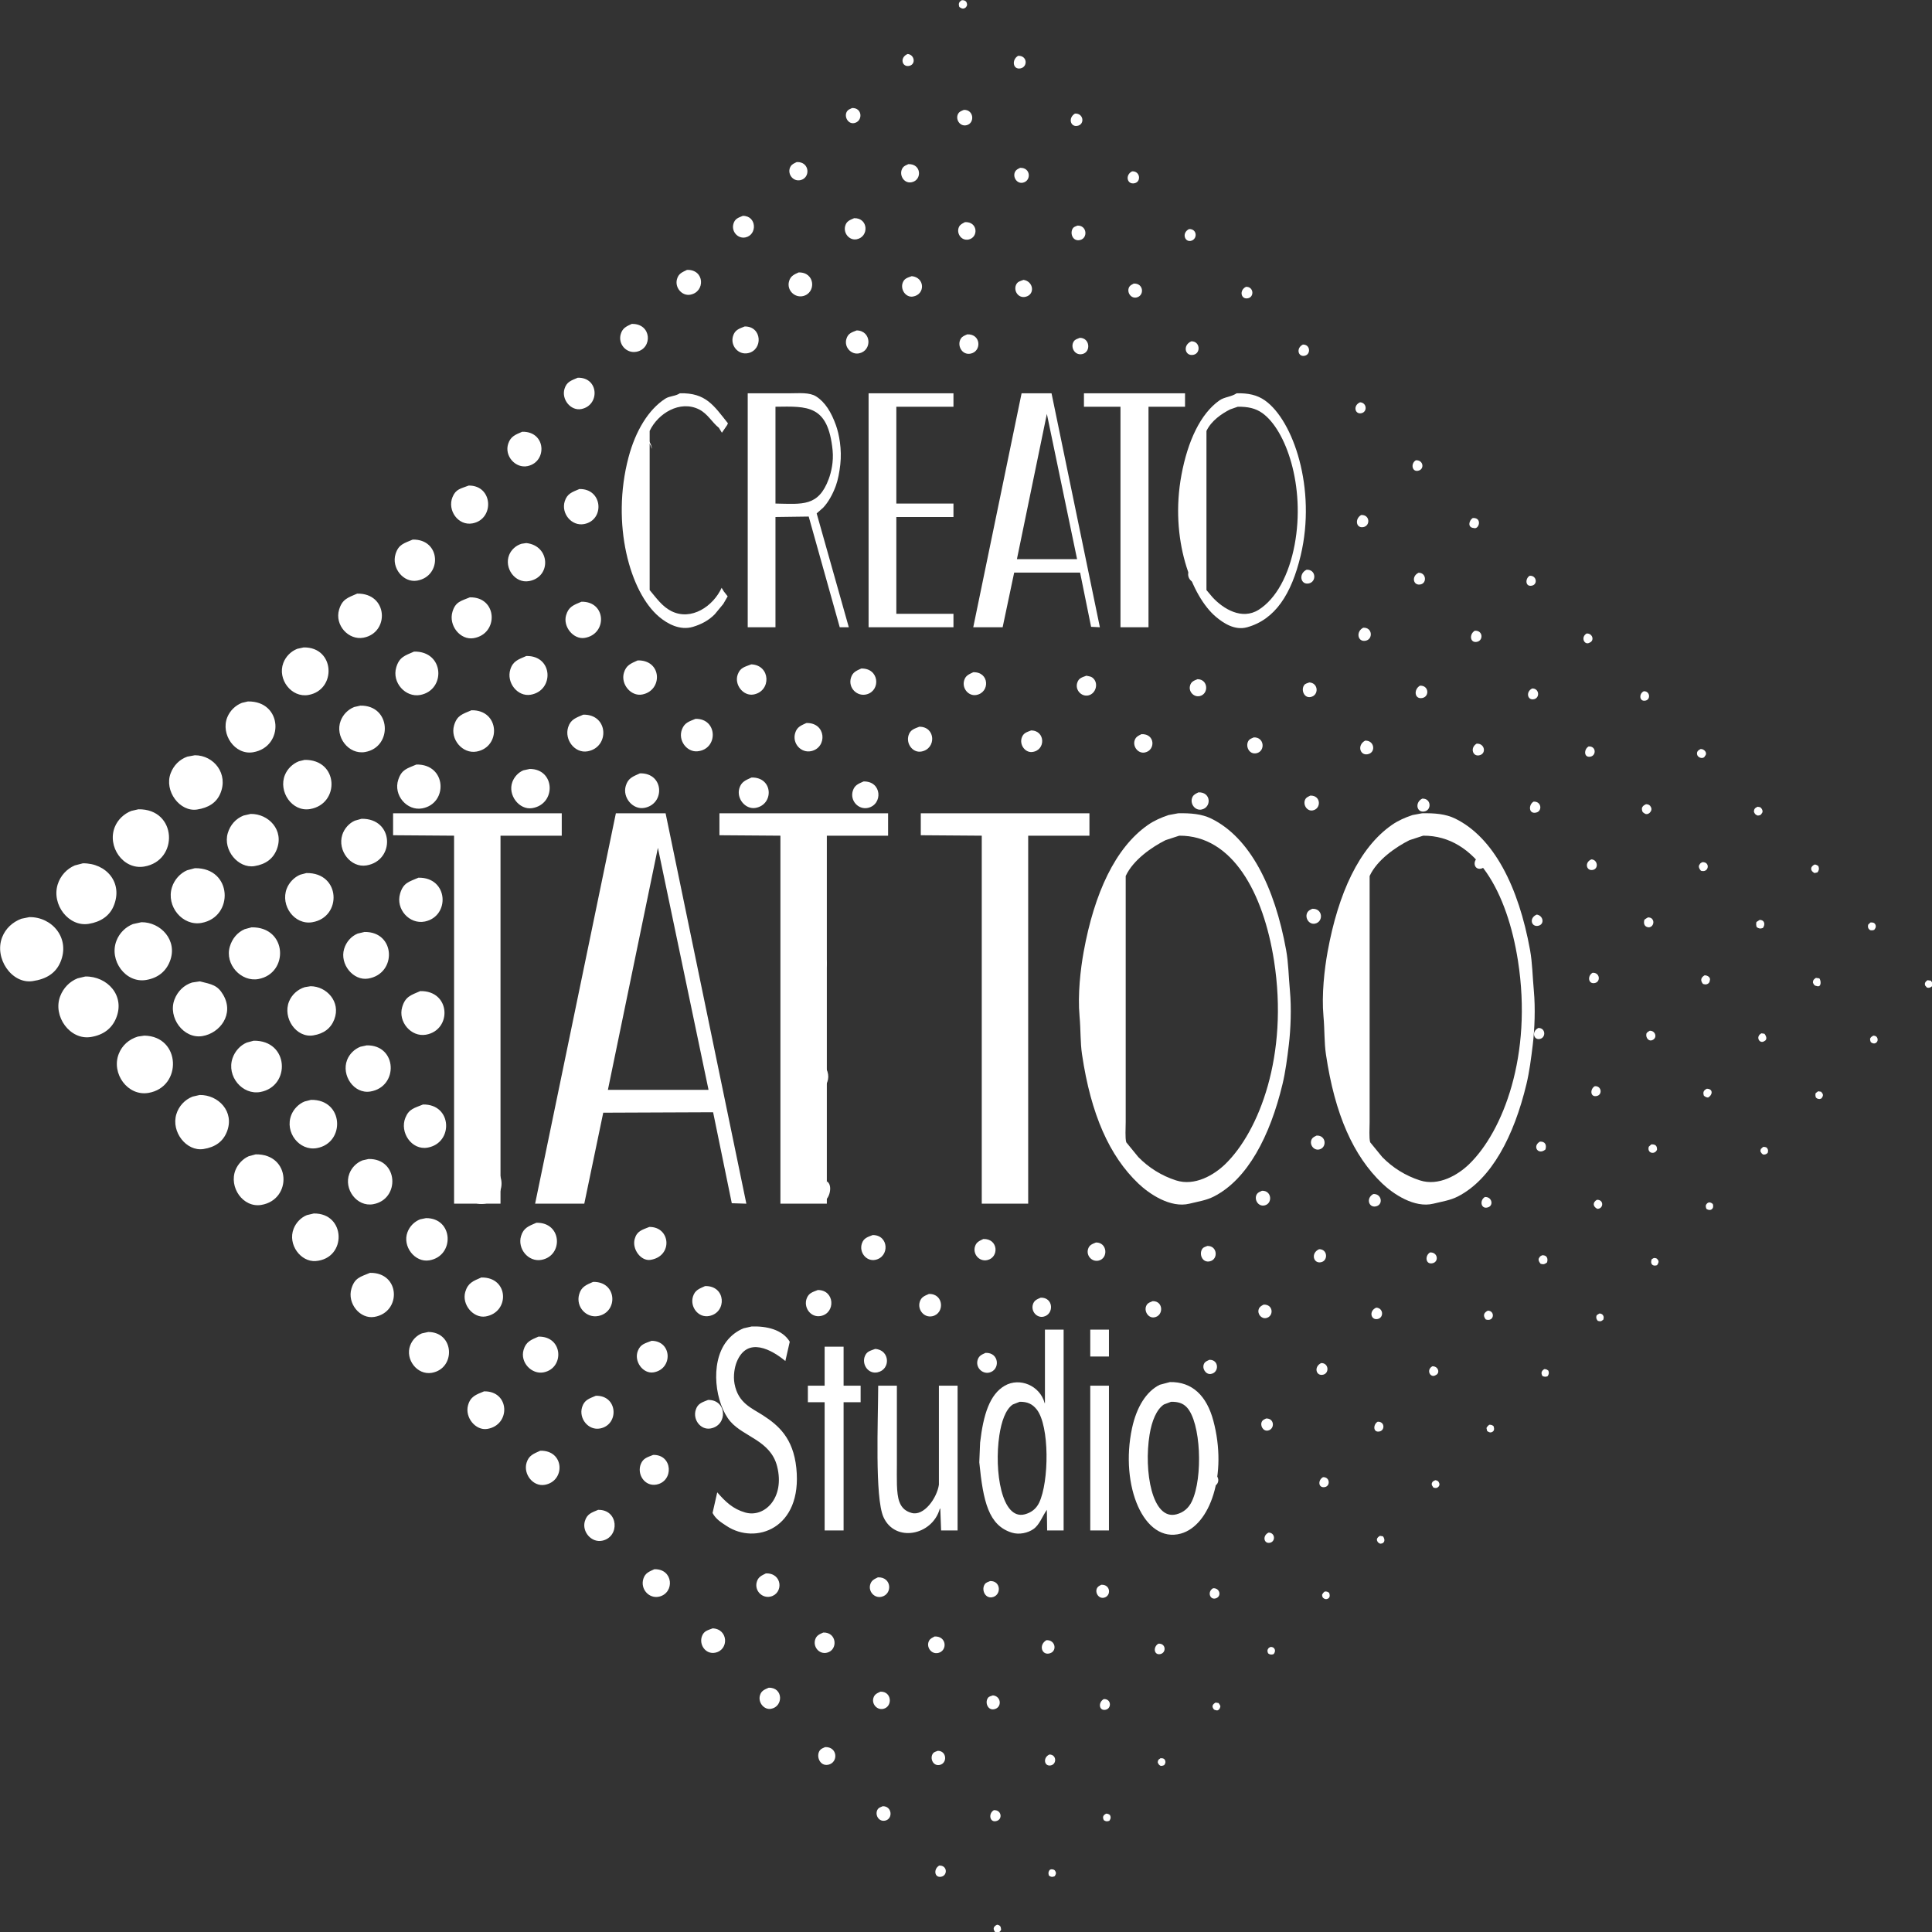
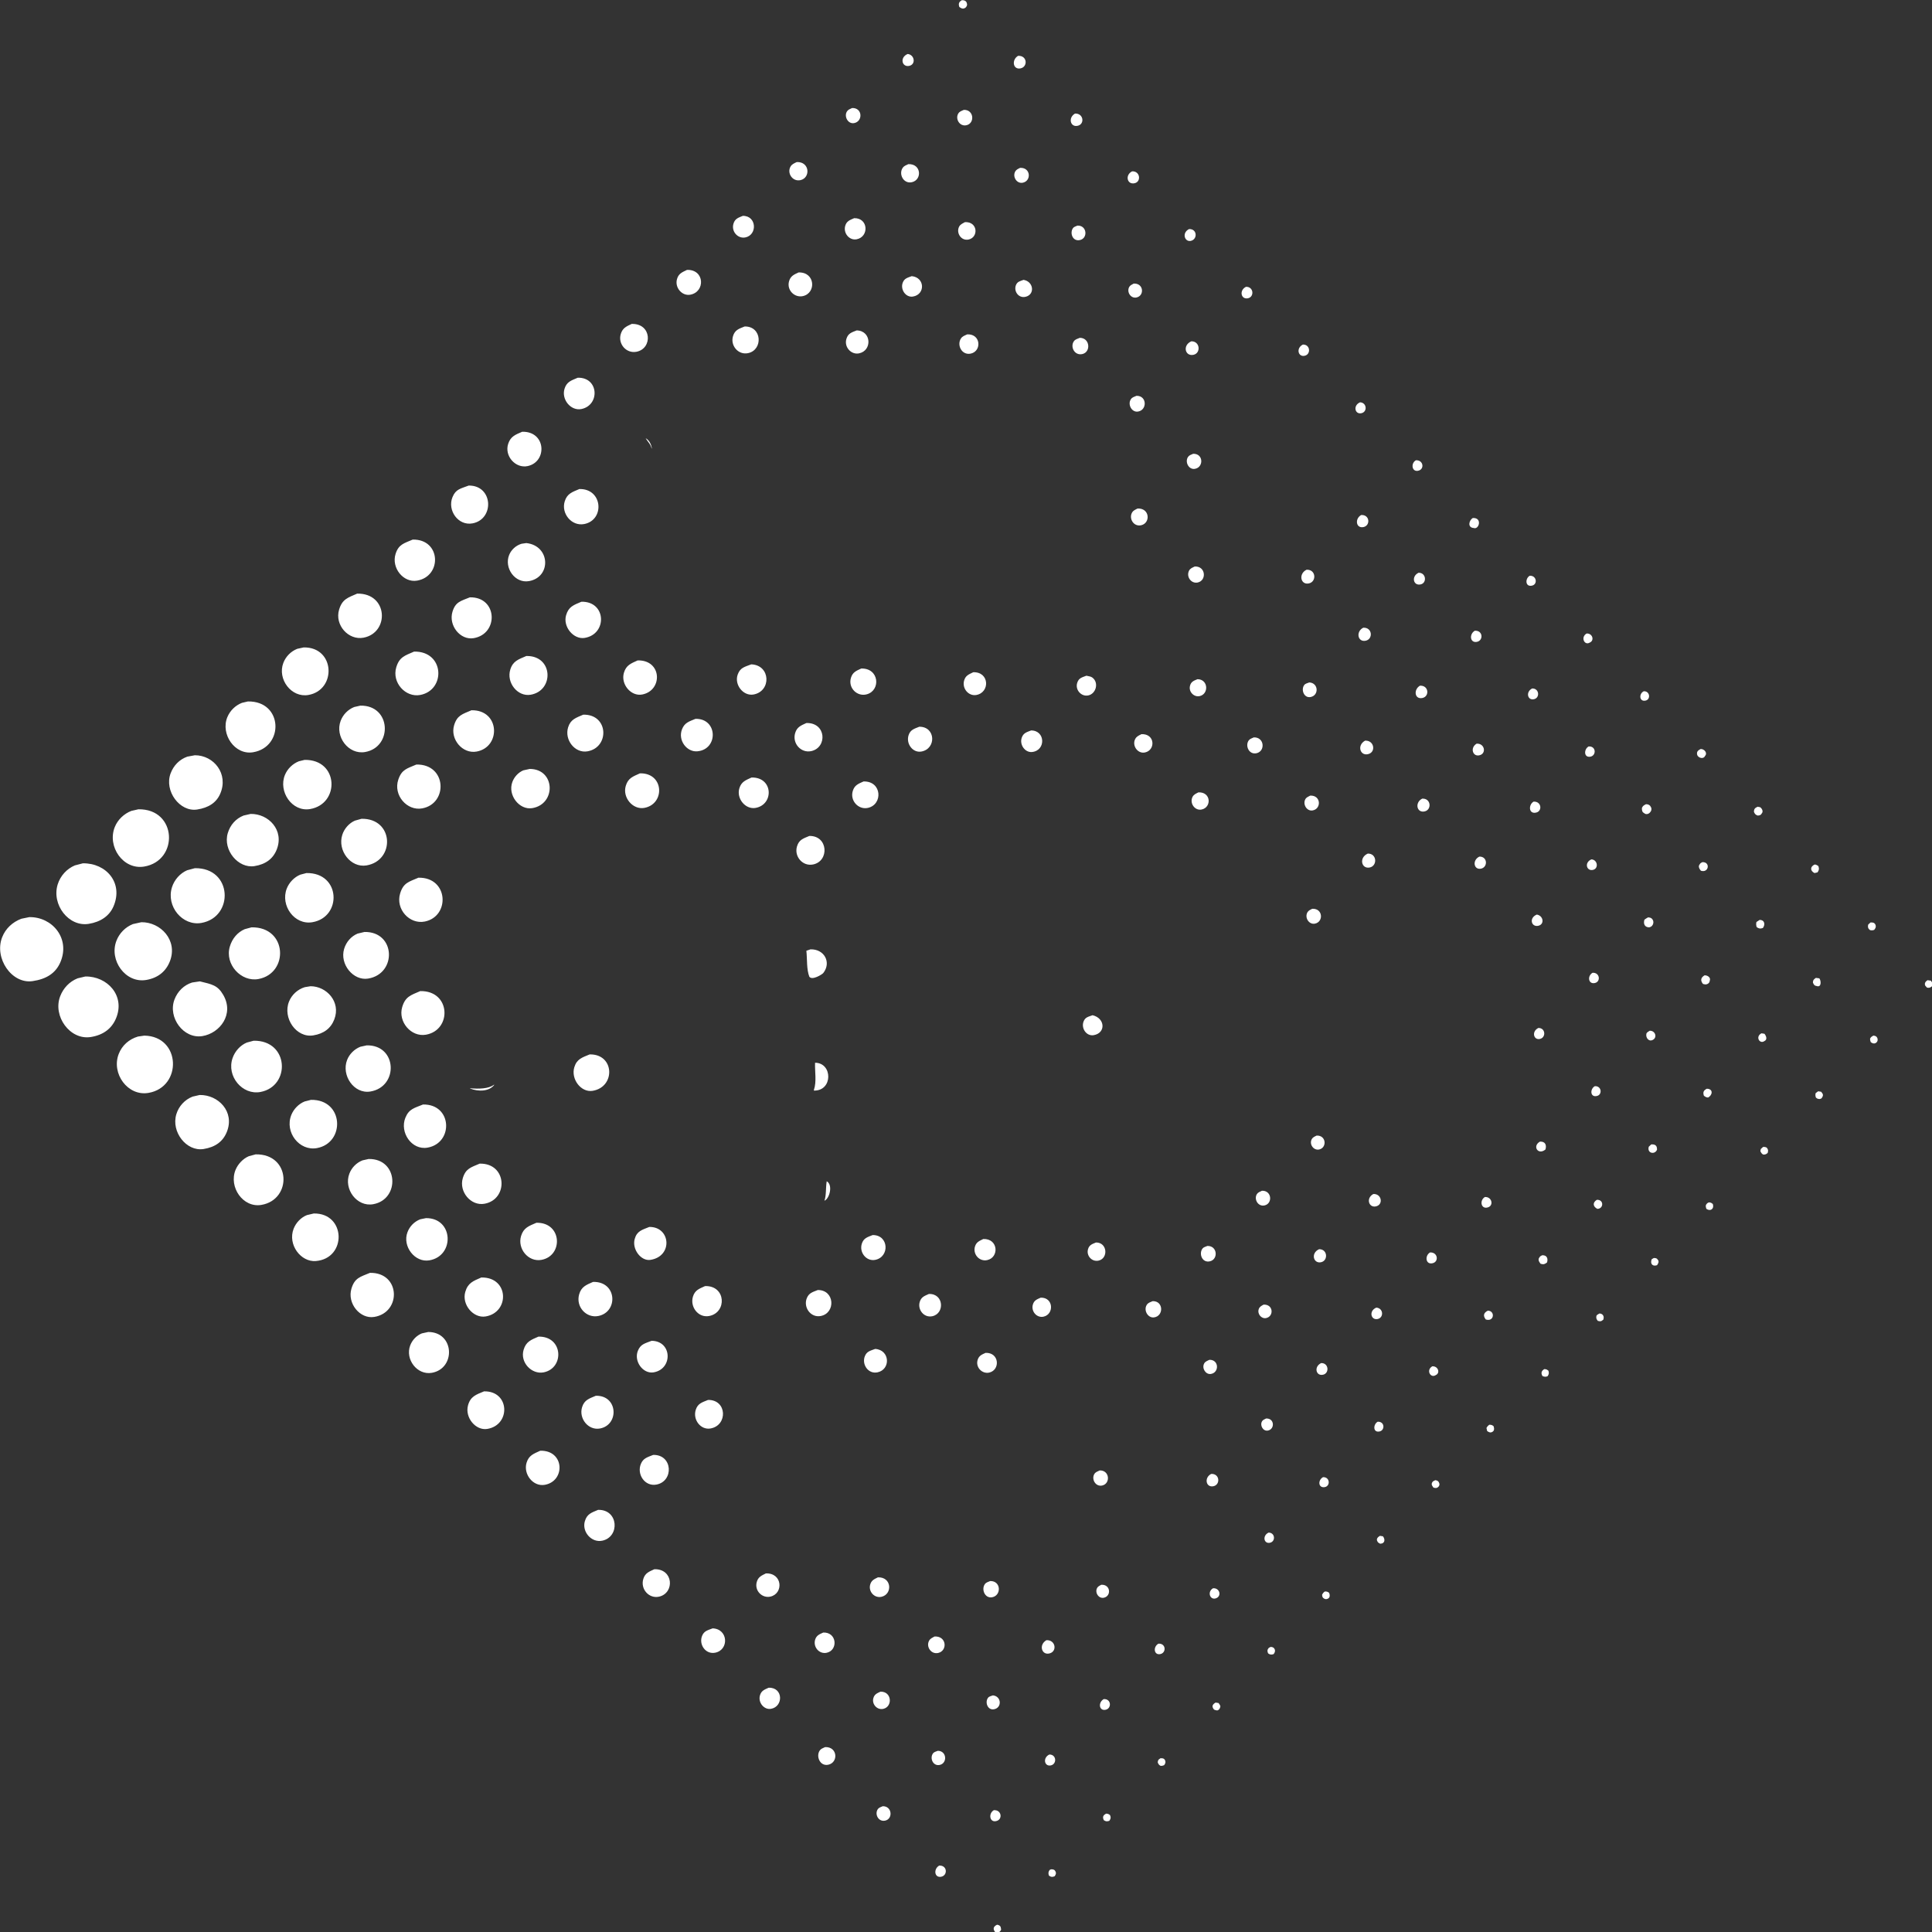
<svg xmlns="http://www.w3.org/2000/svg" width="1080px" height="1080px" viewBox="0 0 1080 1080" version="1.1">
  <rect x="0" y="0" width="1080" height="1080" fill="#333333" stroke="none" />
  <g id="surface1">
    <path style=" stroke:none;fill-rule:evenodd;fill:rgb(100%,100%,100%);fill-opacity:1;" d="M 537.664 0.105 C 539.633 0.035 540.594 0.922 540.602 2.828 C 540.309 3.621 540.066 4.168 539.324 4.516 C 538.133 5.254 536.945 4.41 536.258 3.867 C 535.609 1.871 536.199 1.008 537.664 0.105 Z M 507.375 30.18 C 511.215 30.527 512.09 35.875 508.398 36.793 C 504.258 37.82 502.711 32.148 507.375 30.18 Z M 569.102 31.219 C 574.32 30.934 574.652 37.371 570.504 38.219 C 566.168 39.105 565.406 33.387 569.102 31.219 Z M 476.324 60.387 C 482.234 60.168 482.441 67.883 477.473 68.812 C 473.969 69.469 471.637 64.977 473.512 62.199 C 474.164 61.238 475.215 60.918 476.324 60.387 Z M 538.812 61.422 C 544.453 61.246 545.031 68.84 540.348 69.98 C 536.387 70.941 533.812 66.32 535.746 63.367 C 536.461 62.273 537.531 61.98 538.812 61.422 Z M 600.922 63.496 C 605.641 63.242 606.453 69.145 602.711 70.238 C 598.395 71.5 596.852 65.859 600.922 63.496 Z M 445.398 90.59 C 452.742 90.301 453.172 99.469 447.441 100.703 C 442.941 101.672 439.781 96.668 441.945 93.055 C 442.738 91.734 443.965 91.297 445.398 90.59 Z M 507.762 91.758 C 515.164 91.469 515.543 100.633 509.676 101.867 C 504.961 102.863 502.18 97.145 504.691 93.703 C 505.438 92.68 506.562 92.352 507.762 91.758 Z M 570.25 93.832 C 576.242 93.555 576.633 101.121 571.781 102.129 C 568.305 102.852 565.824 98.68 567.566 95.777 C 568.176 94.758 569.156 94.387 570.25 93.832 Z M 632.867 95.777 C 637.348 95.562 638.035 101.449 634.402 102.387 C 630.051 103.508 628.715 97.82 632.867 95.777 Z M 415.238 120.664 C 423.086 120.57 423.434 131.383 416.645 132.723 C 412.422 133.555 408.719 129.383 410 125.074 C 410.836 122.258 412.625 121.742 415.238 120.664 Z M 477.473 121.961 C 485.465 121.758 485.898 132.387 478.879 133.758 C 474.832 134.551 471.293 130.379 472.488 126.238 C 473.258 123.574 475.059 123.02 477.473 121.961 Z M 539.453 124.164 C 546.691 123.867 547.051 132.66 541.496 133.887 C 537.293 134.816 534.391 130.215 536.129 126.758 C 536.828 125.367 538.105 124.926 539.453 124.164 Z M 602.324 126.109 C 607.621 125.934 608.227 133.035 603.859 134.148 C 599.457 135.27 597.855 129.961 599.898 127.406 C 600.461 126.703 601.461 126.523 602.324 126.109 Z M 664.688 128.055 C 669.152 127.867 669.496 133.363 666.094 134.535 C 662.406 135.809 660.285 130.273 664.688 128.055 Z M 384.055 150.871 C 393.98 150.57 394.352 163.215 385.848 164.742 C 381.27 165.562 377.113 160.805 378.434 156.055 C 379.312 152.895 381.328 152.199 384.055 150.871 Z M 446.418 152.297 C 455.773 152 456.375 163.816 448.848 165.52 C 444.215 166.566 439.758 162.258 441.051 157.352 C 441.844 154.344 443.785 153.492 446.418 152.297 Z M 509.676 154.371 C 517.105 155.117 517.312 164.645 510.316 165.777 C 506.285 166.43 503.105 161.734 504.691 157.871 C 505.633 155.582 507.293 155.273 509.676 154.371 Z M 572.168 156.445 C 577.812 157.336 578.684 164.625 573.316 165.906 C 569.289 166.871 566.527 162.676 567.949 159.297 C 568.742 157.414 570.172 157.184 572.168 156.445 Z M 633.762 158.52 C 639.391 158.242 639.848 165.344 635.297 166.297 C 632.098 166.965 629.73 163.266 631.207 160.465 C 631.73 159.473 632.777 159.066 633.762 158.52 Z M 696.508 160.332 C 700.77 160.18 701.266 165.801 697.785 166.688 C 693.727 167.715 692.508 162.289 696.508 160.332 Z M 353.129 181.074 C 364.422 180.758 364.898 194.867 355.812 196.633 C 350.074 197.746 345.379 192.25 346.996 186.777 C 348.004 183.371 350.094 182.473 353.129 181.074 Z M 416.262 182.5 C 426.062 182.312 426.656 195.625 418.176 197.41 C 412.645 198.574 408.191 193.141 409.742 187.945 C 410.789 184.449 412.98 183.816 416.262 182.5 Z M 478.879 184.703 C 487.195 184.832 487.66 196.07 480.156 197.539 C 475.777 198.395 471.801 193.996 473.129 189.5 C 474.051 186.375 475.941 185.863 478.879 184.703 Z M 540.73 186.906 C 548.426 186.621 548.832 196.352 542.648 197.668 C 537.648 198.73 534.762 192.898 537.152 189.242 C 538 187.941 539.227 187.582 540.73 186.906 Z M 603.602 188.852 C 609.328 188.805 609.965 196.824 605.008 197.926 C 600.688 198.891 598.156 193.926 600.281 190.797 C 601.055 189.66 602.238 189.438 603.602 188.852 Z M 665.965 190.797 C 670.852 190.707 671.375 197.367 667.242 198.316 C 662.43 199.418 660.887 192.973 665.965 190.797 Z M 728.328 192.613 C 732.48 192.496 732.871 197.957 729.48 198.836 C 725.602 199.836 724.355 194.547 728.328 192.613 Z M 322.973 211.148 C 334.836 210.852 335.422 226.539 325.016 228.648 C 319.102 229.852 313.75 223.297 315.559 217.371 C 316.777 213.391 319.297 212.727 322.973 211.148 Z M 635.297 221.262 C 641.273 221.125 641.344 229.355 636.062 230.078 C 632.508 230.562 630.199 225.891 632.23 223.074 C 632.977 222.039 634.027 221.812 635.297 221.262 Z M 760.277 224.891 C 764.102 225.066 764.484 230.242 761.043 230.984 C 757.355 231.777 756.207 226.641 760.277 224.891 Z M 291.918 241.355 C 305.301 241.039 306.047 258.121 294.984 260.539 C 288.211 262.023 281.77 254.871 284.121 247.965 C 285.504 243.922 288.09 243 291.918 241.355 Z M 360.926 244.984 C 362.688 245.82 364.137 248.324 364.379 250.688 L 364.25 250.688 C 363.773 248.363 361.988 246.781 360.926 244.984 Z M 666.988 253.668 C 672.824 253.484 672.934 261.324 667.883 262.094 C 664.363 262.633 662.215 258.043 664.176 255.355 C 664.855 254.422 665.844 254.168 666.988 253.668 Z M 791.457 257.301 C 795.535 257.043 796.375 261.891 793.25 263.004 C 789.379 264.375 788.34 259.164 791.457 257.301 Z M 262.016 271.43 C 275.703 271.273 276.484 290.215 264.188 292.559 C 256.105 294.102 249.953 285.23 252.941 277.91 C 254.801 273.355 257.441 273.207 262.016 271.43 Z M 323.867 273.375 C 337.008 273.066 338.16 290.734 326.551 292.949 C 319.488 294.297 313.578 286.98 315.688 280.246 C 317.043 275.91 319.832 275.094 323.867 273.375 Z M 635.938 284.262 C 642.793 283.973 643.23 292.352 637.98 293.598 C 633.668 294.621 630.891 289.762 632.867 286.469 C 633.57 285.297 634.676 284.898 635.938 284.262 Z M 760.914 287.895 C 765.816 287.633 766.141 293.82 762.195 294.633 C 757.957 295.508 757.23 289.949 760.914 287.895 Z M 823.277 289.578 C 828.785 289.223 826.801 296.281 823.789 295.152 C 820.125 294.863 821.234 290.801 823.277 289.578 Z M 230.707 301.633 C 246.562 301.305 247.246 322.168 233.133 324.578 C 225.492 325.883 218.695 317.441 221.121 309.672 C 222.801 304.301 225.82 303.734 230.707 301.633 Z M 294.219 303.578 C 307.672 305.043 308.305 322.582 295.75 324.84 C 287.836 326.262 281.684 317.43 284.633 310.188 C 285.82 307.277 288.41 304.91 291.535 303.969 C 292.43 303.836 293.324 303.707 294.219 303.578 Z M 667.883 316.672 C 674.062 316.41 674.613 324.512 669.543 325.617 C 665.855 326.422 662.98 322.328 664.688 319.004 C 665.355 317.707 666.547 317.32 667.883 316.672 Z M 730.375 318.484 C 735.742 318.246 736.062 325.219 731.652 326.137 C 727.012 327.102 725.723 320.723 730.375 318.484 Z M 792.992 320.172 C 797.184 320.074 797.777 325.77 794.27 326.652 C 790.031 327.723 788.758 322.16 792.992 320.172 Z M 855.098 321.855 C 858.93 321.617 859.633 326.445 856.633 327.301 C 852.598 328.453 852.406 323.453 855.098 321.855 Z M 199.652 331.84 C 216.996 331.504 217.824 353.652 203.23 356.469 C 194.859 358.086 186.965 349.418 189.559 340.785 C 191.316 334.93 194.402 334.125 199.652 331.84 Z M 262.652 333.914 C 278.188 333.59 278.871 354.32 264.828 356.727 C 257.277 358.023 250.609 349.605 252.941 341.949 C 254.641 336.375 257.621 335.984 262.652 333.914 Z M 325.016 336.375 C 339.027 336.059 339.574 354.539 326.805 356.598 C 320.633 357.594 314.559 350.371 316.453 343.895 C 317.859 339.098 320.637 338.242 325.016 336.375 Z M 762.066 350.895 C 767.223 350.641 767.629 357.25 763.473 358.156 C 758.938 359.141 757.777 353.039 762.066 350.895 Z M 824.43 352.578 C 829.066 352.312 829.309 358.086 825.578 358.801 C 821.73 359.543 821.172 354.469 824.43 352.578 Z M 886.918 354.137 C 890.258 353.945 891.41 358.043 888.707 359.191 C 885.73 361.066 883.406 356.195 886.918 354.137 Z M 169.75 361.914 C 187.352 361.598 188.27 385.668 172.434 388.488 C 162.863 390.191 154.961 379.648 158.375 370.598 C 159.75 366.984 162.578 364.117 166.172 362.691 C 167.363 362.434 168.559 362.172 169.75 361.914 Z M 231.473 364.246 C 248.527 363.914 249.305 385.773 234.922 388.488 C 226.691 390.043 218.984 381.555 221.504 373.062 C 223.223 367.273 226.293 366.5 231.473 364.246 Z M 294.219 366.711 C 309.258 366.383 309.887 386.074 296.648 388.359 C 289.344 389.617 282.961 381.602 285.273 374.23 C 286.758 369.488 289.828 368.605 294.219 366.711 Z M 356.453 369.172 C 370.125 368.836 370.598 385.988 359.008 388.23 C 352.711 389.445 346.852 382.441 348.785 376.043 C 350.066 371.797 352.648 370.926 356.453 369.172 Z M 419.965 371.375 C 430.848 371.812 431.242 386.406 421.242 388.23 C 415.496 389.277 410.266 382.684 412.426 376.953 C 413.836 373.207 416.176 372.828 419.965 371.375 Z M 481.434 373.711 C 491.496 373.414 492.457 385.84 484.629 388.098 C 479.18 389.672 473.973 384.551 475.684 378.895 C 476.625 375.785 478.637 374.988 481.434 373.711 Z M 544.055 375.785 C 553.109 375.492 553.496 387.027 545.84 388.488 C 541.496 389.316 537.699 384.902 538.941 380.453 C 539.73 377.617 541.59 376.977 544.055 375.785 Z M 607.309 377.73 C 608.586 378.031 609.742 378.102 610.633 378.766 C 614.414 381.594 612.695 387.848 608.332 388.746 C 604.449 389.551 600.863 385.617 602.199 381.617 C 603.066 379.02 604.75 378.695 607.309 377.73 Z M 669.418 379.672 C 675.5 379.719 675.832 388.027 670.566 389.137 C 667.441 389.797 664.395 386.75 665.199 383.434 C 665.773 381.059 667.289 380.535 669.418 379.672 Z M 731.906 381.488 C 737.145 381.77 737.359 388.832 732.547 389.656 C 728.855 390.285 727.156 385.43 729.094 382.914 C 729.746 382.074 730.824 381.922 731.906 381.488 Z M 793.758 383.301 C 798.746 383.035 799.195 389.312 795.164 390.172 C 790.695 391.125 790.086 385.441 793.758 383.301 Z M 856.504 384.859 C 860.434 384.766 860.918 389.953 857.656 390.82 C 853.898 391.824 852.688 386.727 856.504 384.859 Z M 918.867 386.414 C 922.332 386.254 922.84 390.859 920.02 391.602 C 916.371 392.555 915.984 387.812 918.867 386.414 Z M 138.566 392.117 C 158.207 391.766 158.961 417.547 141.508 420.508 C 131.266 422.246 123.219 410.426 127.066 400.934 C 128.586 397.254 131.539 394.352 135.246 392.895 C 136.352 392.637 137.461 392.379 138.566 392.117 Z M 201.441 394.453 C 218.758 394.129 219.605 417.641 204.125 420.379 C 194.785 422.031 187.055 411.703 190.453 402.879 C 191.797 399.395 194.527 396.625 197.992 395.23 C 199.141 394.969 200.293 394.711 201.441 394.453 Z M 263.551 397.043 C 279.461 396.719 280.195 417.559 266.488 420.117 C 258.527 421.605 251.547 413.184 253.836 405.469 C 255.516 399.82 258.477 399.227 263.551 397.043 Z M 326.039 399.508 C 340.258 399.188 340.863 417.766 328.469 419.988 C 321.391 421.258 315.367 413.566 317.605 406.508 C 318.996 402.117 321.953 401.266 326.039 399.508 Z M 388.785 401.84 C 401.305 401.543 401.645 418.961 389.809 419.988 C 383.938 420.5 378.832 413.844 381.246 407.676 C 382.68 404.008 385.117 403.34 388.785 401.84 Z M 450.766 404.176 C 461.91 403.867 462.566 417.793 453.574 419.859 C 447.836 421.18 442.73 415.609 444.504 409.75 C 445.52 406.383 447.738 405.562 450.766 404.176 Z M 513.895 406.25 C 523.105 406.168 523.516 418.605 515.043 420.117 C 510.281 420.973 506.383 415.797 507.887 411.043 C 508.863 407.965 510.953 407.418 513.895 406.25 Z M 576.383 408.324 C 584.449 408.297 584.711 419.609 576.895 420.379 C 572.945 420.766 569.645 416.129 571.273 412.082 C 572.238 409.68 573.941 409.297 576.383 408.324 Z M 638.109 410.398 C 645.777 410.094 646.02 419.395 640.023 420.637 C 635.891 421.496 632.613 416.641 634.656 412.988 C 635.438 411.598 636.641 411.125 638.109 410.398 Z M 700.855 412.211 C 706.84 411.98 707.398 419.84 702.516 421.027 C 698.129 422.09 695.922 416.789 698.043 413.898 C 698.703 412.996 699.793 412.727 700.855 412.211 Z M 763.09 414.027 C 768.078 413.777 769.191 419.996 765.262 421.418 C 760.508 423.133 758.203 416.734 763.09 414.027 Z M 825.449 415.711 C 829.812 415.465 830.938 420.812 827.496 422.062 C 823.363 423.566 821.492 418.043 825.449 415.711 Z M 888.07 417.266 C 892.293 417.012 892.426 422.309 889.09 422.973 C 885.289 423.727 885.297 418.777 888.07 417.266 Z M 950.688 418.695 C 952.699 418.625 954.691 420.918 953.117 422.582 C 952.258 424.57 949.355 423.676 948.77 422.062 C 948.172 420.082 949.48 419.305 950.688 418.695 Z M 108.922 422.191 C 119.574 422.184 127.883 432.617 123.105 443.711 C 120.93 448.762 116.48 451.559 110.199 452.527 C 100.504 454.023 91.691 442.145 95.375 432.305 C 97.008 427.941 100.305 424.516 104.703 422.973 C 106.109 422.711 107.516 422.453 108.922 422.191 Z M 170.262 424.785 C 189.406 424.441 190.137 449.414 173.328 452.27 C 163.242 453.98 155.488 442.5 159.27 433.211 C 160.676 429.762 163.602 426.93 167.066 425.562 C 168.129 425.305 169.195 425.043 170.262 424.785 Z M 232.75 427.379 C 249.75 427.047 250.57 449.141 236.074 451.879 C 227.551 453.488 219.715 444.512 222.656 435.805 C 224.594 430.059 227.516 429.641 232.75 427.379 Z M 296.137 429.84 C 310.453 429.859 311.02 449.5 297.543 451.75 C 290.297 452.961 283.672 444.43 286.422 437.102 C 287.508 434.211 289.773 431.781 292.559 430.621 C 293.75 430.359 294.941 430.102 296.137 429.84 Z M 357.73 432.305 C 371.324 431.984 371.883 449.508 360.16 451.621 C 353.77 452.77 347.863 445.836 349.809 439.305 C 351.117 434.914 353.793 434.102 357.73 432.305 Z M 420.094 434.637 C 432.273 434.32 432.734 449.762 422.395 451.621 C 416.723 452.641 411.531 446.391 413.32 440.602 C 414.441 436.98 416.832 436.148 420.094 434.637 Z M 482.711 436.844 C 493.086 436.539 493.656 449.773 485.141 451.621 C 479.863 452.766 475.059 447.602 476.707 442.156 C 477.691 438.906 479.77 438.164 482.711 436.844 Z M 669.93 442.934 C 677.098 442.637 677.355 451.359 671.715 452.527 C 667.922 453.316 664.895 449.016 666.605 445.527 C 667.285 444.141 668.539 443.641 669.93 442.934 Z M 732.418 444.75 C 738.543 444.465 738.75 452.238 733.695 453.047 C 730.457 453.562 728.09 449.527 729.734 446.695 C 730.332 445.668 731.367 445.332 732.418 444.75 Z M 795.035 446.434 C 799.988 446.203 800.438 452.617 796.441 453.566 C 791.953 454.629 790.688 448.598 795.035 446.434 Z M 857.27 448.121 C 861.703 447.855 862.281 453.348 858.805 454.215 C 854.445 455.301 854.348 449.828 857.27 448.121 Z M 920.145 449.547 C 921.52 449.562 922.406 450.125 922.828 451.102 C 924.211 453.293 921.023 456.434 918.996 454.473 C 918.047 454.031 917.781 453.094 917.844 451.621 C 918.434 450.363 918.938 450.18 920.145 449.547 Z M 982.508 450.973 L 983.914 451.23 C 984.867 451.836 985.91 453.562 984.809 454.73 C 984.438 455.555 983.68 455.891 982.508 455.898 C 981.352 455.441 980.918 454.988 980.465 453.824 C 980.473 451.934 981.281 451.617 982.508 450.973 Z M 77.355 452.398 C 99.105 452.039 100.086 481.203 80.551 484.418 C 68.828 486.344 59.742 473.184 64.191 462.25 C 65.859 458.16 69.285 454.922 73.395 453.305 C 74.715 453.004 76.035 452.699 77.355 452.398 Z M 140.102 454.988 C 150.156 454.82 159 464.109 154.668 474.953 C 152.613 480.102 148.477 483.156 142.273 484.156 C 133.203 485.621 124.523 475.23 127.32 465.75 C 128.691 461.105 131.867 457.594 136.141 455.898 C 137.461 455.594 138.781 455.293 140.102 454.988 Z M 202.082 457.711 C 220.262 457.371 220.969 481.043 204.891 483.77 C 196.082 485.266 188.531 475.492 191.348 466.656 C 192.453 463.18 195.191 460.133 198.375 458.75 C 199.609 458.402 200.844 458.059 202.082 457.711 Z M 452.426 467.305 C 463.012 467.086 463.703 481.441 454.469 483.25 C 448.629 484.398 443.855 478.734 445.523 473.141 C 446.641 469.391 448.961 468.758 452.426 467.305 Z M 764.621 477.156 C 769.773 477.078 770.059 484.066 765.645 484.938 C 760.957 485.859 759.562 479.332 764.621 477.156 Z M 826.984 478.844 C 831.617 478.742 831.789 484.801 827.879 485.586 C 823.84 486.391 822.84 480.84 826.984 478.844 Z M 889.602 480.398 C 893.043 480.547 893.754 485.395 890.625 486.234 C 886.891 487.234 885.445 482.141 889.602 480.398 Z M 951.582 481.953 C 956.238 481.684 955.281 488.168 950.816 486.75 C 950.109 485.891 949.035 484.383 950.176 483.121 C 950.504 482.441 950.984 482.344 951.582 481.953 Z M 46.301 482.602 C 59.43 482.398 69.102 493.586 63.426 506.715 C 61.109 512.07 56.223 515.363 49.625 516.438 C 38.41 518.266 28.746 505.719 32.246 494.398 C 33.746 489.543 37.379 485.641 41.828 483.77 C 43.32 483.379 44.812 482.992 46.301 482.602 Z M 1014.457 483.25 C 1015.422 483.383 1015.887 483.719 1016.5 484.156 C 1017.023 485.68 1016.797 486.582 1015.988 487.66 C 1015.434 487.789 1014.883 487.918 1014.328 488.047 C 1011.777 486.762 1011.805 484.422 1014.457 483.25 Z M 108.922 485.324 C 130.023 484.973 130.938 512.645 112.625 515.918 C 102.051 517.809 92.738 506.668 96.141 495.953 C 97.484 491.723 100.703 488.172 104.574 486.492 C 106.023 486.102 107.473 485.715 108.922 485.324 Z M 171.281 488.047 C 190.543 487.699 191.297 512.699 174.605 515.527 C 164.566 517.23 156.641 506.148 160.293 496.73 C 161.629 493.289 164.484 490.352 167.832 488.953 Z M 233.902 490.641 C 250.773 490.309 251.703 512.246 237.48 515.141 C 228.93 516.879 221.043 508.203 223.676 499.453 C 225.488 493.445 228.566 492.945 233.902 490.641 Z M 733.57 508.012 C 739.559 507.734 739.941 515.301 735.102 516.309 C 731.645 517.023 729.152 512.844 730.887 509.953 C 731.488 508.949 732.492 508.559 733.57 508.012 Z M 859.062 511.254 C 862.711 511.797 863.523 516.574 860.082 517.473 C 856.055 518.527 854.484 513.156 859.062 511.254 Z M 16.398 512.676 C 29.199 512.48 39.414 524.539 33.777 537.828 C 31.148 544.023 25.934 547.336 18.188 548.457 C 6.535 550.141 -3.344 535.637 1.191 523.957 C 3.094 519.051 7.012 515.449 11.926 513.586 Z M 921.297 512.809 C 922.793 512.859 923.676 513.492 924.105 514.621 C 924.777 516.605 923.055 519.184 920.527 518.121 C 919.008 517.484 918.727 515.797 919.25 514.102 C 919.898 513.617 920.582 513.188 921.297 512.809 Z M 983.66 514.234 C 986.648 514.277 986.797 517.039 985.445 518.77 C 983.949 519.281 983.082 519.051 981.996 518.25 C 981.691 517.297 981.59 516.461 981.867 515.398 C 982.441 514.977 983.039 514.586 983.66 514.234 Z M 79.016 515.527 C 89.746 515.371 99.508 525.586 94.992 537.309 C 92.812 542.961 88.371 546.684 81.699 547.809 C 70.168 549.75 60.855 536.801 65.086 525.902 C 66.723 521.645 70.059 518.266 74.289 516.566 C 75.863 516.223 77.441 515.875 79.016 515.527 Z M 1045.637 515.66 C 1047.258 515.582 1048.02 515.965 1048.449 517.086 C 1048.84 518.379 1048.219 519.102 1047.68 519.809 C 1046.797 520.082 1046.309 520.16 1045.383 519.938 C 1044.352 519.246 1043.953 518.273 1044.359 516.824 C 1044.785 516.438 1045.211 516.047 1045.637 515.66 Z M 140.613 518.383 C 160.727 518.035 161.609 544.125 144.445 547.289 C 134.871 549.055 125.531 539.125 128.473 529.141 C 129.793 524.656 132.762 521.156 136.777 519.418 C 138.055 519.074 139.336 518.727 140.613 518.383 Z M 203.742 520.973 C 221.223 520.656 222.004 544.352 205.789 547.031 C 197.504 548.398 189.797 538.996 192.367 530.438 C 193.551 526.496 196.32 523.379 199.91 521.883 Z M 453.062 530.695 C 460.867 530.449 464.836 538.07 460.219 543.918 C 459.605 544.703 453.988 548.211 452.426 545.992 C 450.812 541.891 451.281 536.227 450.766 531.473 C 451.531 531.215 452.297 530.957 453.062 530.695 Z M 890.242 543.789 C 894.328 543.547 894.902 548.676 891.648 549.492 C 887.906 550.43 887.137 545.621 890.242 543.789 Z M 952.859 545.215 C 954.531 545.152 956.402 546.438 955.801 548.066 C 955.691 549.203 955.145 549.797 954.266 550.141 C 953.406 550.422 952.828 550.258 951.965 550.012 C 950.379 548.027 950.785 546.473 952.859 545.215 Z M 47.707 545.863 C 59.992 545.668 70.207 556.621 64.832 569.328 C 62.418 575.031 57.754 578.574 50.773 579.699 C 39.137 581.57 29.355 568.055 33.652 556.883 C 35.402 552.324 38.875 548.684 43.363 546.898 C 44.812 546.555 46.258 546.211 47.707 545.863 Z M 1015.094 546.641 L 1017.012 546.898 C 1018.062 548.172 1018.289 552.223 1015.48 551.18 C 1014.199 551.02 1013.828 550.273 1013.434 549.234 C 1013.508 547.609 1014.156 547.352 1015.094 546.641 Z M 1077.457 547.938 C 1078.098 548.023 1078.734 548.113 1079.375 548.195 C 1079.629 548.586 1079.887 548.977 1080.141 549.363 C 1080.34 550.051 1080.18 550.703 1080.016 551.309 C 1079.227 551.938 1078.629 552.395 1077.203 552.086 C 1076.863 551.695 1076.52 551.309 1076.18 550.918 C 1075.648 549.414 1076.512 548.668 1077.457 547.938 Z M 111.73 548.586 C 118.504 550.258 121.613 550.707 124.766 556.105 C 131.09 566.93 122.949 577.57 113.137 579.18 C 102.617 580.902 93.691 568.789 97.547 558.699 C 99.246 554.254 102.742 550.672 107.387 549.234 Z M 173.582 551.309 C 182.484 551.289 190.676 559.98 186.875 569.848 C 184.949 574.836 181.062 577.828 175.117 578.789 C 165.633 580.328 157.883 569.066 161.57 559.863 C 163.082 556.094 166.363 553.047 170.387 551.828 C 171.453 551.656 172.52 551.48 173.582 551.309 Z M 234.922 554.031 C 252.051 553.695 252.746 575.812 238.117 578.402 C 229.812 579.871 222.414 571.137 224.828 562.977 C 226.57 557.074 229.641 556.316 234.922 554.031 Z M 610.758 567.512 C 617.863 569.211 618.227 577.477 611.398 578.66 C 607.293 579.371 604.18 574.758 605.777 570.883 C 606.719 568.598 608.359 568.398 610.758 567.512 Z M 859.953 574.641 C 863.996 574.578 864.289 579.859 860.977 580.734 C 857.309 581.707 855.957 576.578 859.953 574.641 Z M 922.191 576.199 C 925.172 576.055 926.488 579.625 924.234 581.125 C 921.77 582.762 919.684 580.008 920.402 577.625 C 920.91 576.891 921.434 576.688 922.191 576.199 Z M 984.68 577.625 C 985.234 577.711 985.789 577.797 986.34 577.883 C 987.285 579.031 988.188 581.156 986.215 582.031 C 983.594 583.754 981.117 579.43 984.68 577.625 Z M 80.68 578.922 C 101.215 579.258 102.027 607.715 82.977 610.941 C 71.371 612.906 62.125 600.082 66.367 589.16 C 68.211 584.41 72.062 580.957 77.102 579.438 C 78.293 579.266 79.484 579.094 80.68 578.922 Z M 1047.172 578.922 C 1048.422 578.957 1049.109 579.406 1049.473 580.344 C 1049.938 581.809 1049.211 582.812 1048.195 583.199 C 1047.125 583.52 1046.402 583.02 1045.766 582.551 C 1045.547 581.934 1045.387 581.559 1045.383 580.605 C 1045.852 579.652 1046.301 579.461 1047.172 578.922 Z M 141.762 581.773 C 161.637 581.426 162.605 607.227 145.598 610.422 C 135.535 612.312 126.512 601.656 130.004 591.496 C 131.336 587.625 134.293 584.34 137.93 582.809 C 139.207 582.465 140.484 582.117 141.762 581.773 Z M 205.02 584.363 C 222.105 584.07 222.922 607.512 207.066 610.16 C 197.871 611.699 190.699 601.094 194.031 592.531 C 195.336 589.18 198.121 586.453 201.441 585.141 C 202.637 584.883 203.828 584.625 205.02 584.363 Z M 329.617 589.422 C 343.621 589.105 344.199 607.664 331.277 609.773 C 324.773 610.836 319.023 603.18 321.055 596.551 C 322.441 592.023 325.379 591.164 329.617 589.422 Z M 455.621 594.086 C 465.496 594.09 465.664 609.883 454.98 609.645 L 454.98 609.254 C 456.578 604.59 455.445 599.098 455.621 594.086 Z M 276.074 606.402 L 276.328 606.402 C 273.531 610.191 267.398 610.32 262.781 608.477 L 262.781 608.348 C 267.543 608.762 273.156 608.676 276.074 606.402 Z M 891.52 607.18 C 895.312 606.973 895.812 611.832 892.797 612.625 C 888.84 613.668 888.711 608.715 891.52 607.18 Z M 954.137 608.605 C 957.898 608.68 957.305 612.297 954.777 613.531 C 953.625 613.438 953.16 613.016 952.477 612.496 C 951.781 610.348 952.484 609.457 954.137 608.605 Z M 1016.371 610.031 L 1018.035 610.293 C 1018.289 610.637 1018.547 610.984 1018.801 611.328 C 1019.402 612.426 1018.691 613.363 1018.16 614.051 C 1017.641 614.223 1017.137 614.488 1016.629 614.309 C 1015.793 614.203 1015.605 613.914 1015.094 613.531 C 1014.805 612.625 1014.723 612.078 1014.965 611.07 C 1015.434 610.723 1015.902 610.379 1016.371 610.031 Z M 111.605 612.105 C 122.031 611.93 131.32 621.418 126.812 632.719 C 124.648 638.141 120.34 641.277 113.777 642.312 C 104.215 643.816 95.582 632.723 98.57 622.867 C 99.926 618.367 103.27 614.734 107.641 613.016 Z M 173.84 614.828 C 192.27 614.488 193.152 638.871 177.16 641.793 C 167.328 643.59 158.996 632.871 162.848 623.254 C 164.184 619.926 166.973 617.082 170.262 615.738 C 171.453 615.434 172.645 615.133 173.84 614.828 Z M 236.457 617.422 C 252.852 617.098 253.617 638.945 239.012 641.531 C 230.113 643.113 223.289 632.969 226.617 624.809 C 228.633 619.867 231.578 619.438 236.457 617.422 Z M 735.996 634.793 C 741.445 634.555 741.879 641.617 737.402 642.57 C 734.246 643.242 731.707 639.543 733.312 636.738 C 733.898 635.715 734.918 635.336 735.996 634.793 Z M 860.848 638.164 C 863.84 638.035 864.664 640.082 863.918 642.57 C 859.867 645.977 856.363 640.699 860.848 638.164 Z M 923.086 639.719 C 925.355 639.605 926.352 640.453 926.281 642.699 C 925.051 645.672 920.582 644.711 921.68 641.016 C 922.148 640.582 922.617 640.152 923.086 639.719 Z M 985.574 641.145 C 987.012 641.074 987.715 641.359 988.129 642.312 C 988.52 642.969 988.332 643.816 988.129 644.516 C 987.398 645.086 987.098 645.43 985.703 645.422 C 984.715 644.922 984.562 644.453 984.043 643.477 C 984.125 643.09 984.211 642.699 984.297 642.312 C 984.723 641.922 985.148 641.535 985.574 641.145 Z M 142.914 645.293 C 162.738 644.941 163.426 670.621 146.109 673.551 C 135.816 675.293 127.773 663.543 131.668 653.98 C 133 650.703 135.859 647.688 139.078 646.328 C 140.355 645.984 141.633 645.641 142.914 645.293 Z M 206.043 647.887 C 222.836 647.57 223.723 670.48 208.598 673.164 C 199.465 674.785 191.996 664.652 195.309 656.055 C 196.602 652.684 199.242 650.008 202.59 648.664 C 203.742 648.402 204.891 648.145 206.043 647.887 Z M 268.148 650.477 C 283.578 650.152 284.301 670.488 270.832 672.902 C 263.164 674.281 256.477 666.105 258.691 658.645 C 260.312 653.191 263.25 652.582 268.148 650.477 Z M 462.137 660.328 C 465.738 662.316 463.742 670.051 460.859 671.219 C 461.969 668.168 461.535 663.938 462.137 660.328 Z M 705.453 665.645 C 710.949 665.434 711.512 672.711 706.988 673.812 C 703.199 674.734 700.801 670.234 702.645 667.461 C 703.285 666.496 704.355 666.176 705.453 665.645 Z M 767.688 667.461 C 772.215 667.223 773.289 672.887 769.734 674.199 C 765.391 675.809 763.176 669.941 767.688 667.461 Z M 830.051 669.145 C 833.941 668.906 835.047 673.703 831.969 674.848 C 827.898 676.363 826.867 671.031 830.051 669.145 Z M 892.668 670.703 C 896.621 670.496 896.559 675.699 892.926 675.758 C 890.391 674.48 890.184 672.176 892.668 670.703 Z M 955.289 672.129 C 956.441 672.156 956.812 672.543 957.461 673.035 C 958.383 675.809 956.102 677.328 953.883 675.758 C 953.555 674.84 953.273 673.785 954.012 673.035 C 954.352 672.488 954.727 672.445 955.289 672.129 Z M 175.371 678.348 C 193.441 678.012 194.016 703.531 176.523 704.926 C 168.145 705.59 160.723 695.734 164.125 686.906 C 165.434 683.512 168.203 680.59 171.539 679.258 Z M 238.117 680.941 C 253.543 680.797 254.312 702.082 240.035 704.535 C 231.887 705.934 224.828 696.676 227.766 688.852 C 229 685.516 231.605 682.871 234.922 681.59 C 235.988 681.375 237.051 681.156 238.117 680.941 Z M 299.844 683.535 C 314.305 683.211 314.969 702.059 302.652 704.277 C 295.312 705.598 289.125 698.012 291.281 690.926 C 292.68 686.324 295.609 685.359 299.844 683.535 Z M 362.973 685.867 C 374.918 685.711 376.297 702.289 363.609 704.277 C 358.305 705.105 353.207 698.293 354.793 692.609 C 356.039 688.141 358.848 687.531 362.973 685.867 Z M 487.824 690.406 C 496.953 690.324 497.402 702.691 489.23 704.277 C 484.281 705.238 480.105 700.031 481.816 695.07 C 482.852 692.078 484.898 691.57 487.824 690.406 Z M 549.676 692.609 C 558.137 692.316 558.605 702.961 551.848 704.406 C 547.273 705.383 543.629 700.879 545.074 696.629 C 545.883 694.254 547.535 693.668 549.676 692.609 Z M 612.676 694.555 C 619.047 694.512 619.633 703.359 614.211 704.664 C 610.359 705.59 607.16 701.91 608.203 698.312 C 608.895 695.938 610.477 695.453 612.676 694.555 Z M 674.91 696.496 C 680.559 696.309 681.102 703.891 676.445 705.055 C 671.914 706.188 670.047 700.672 672.23 697.922 C 672.859 697.129 673.906 696.938 674.91 696.496 Z M 737.402 698.312 C 742.145 698.23 742.535 704.633 738.551 705.574 C 734.18 706.602 732.547 700.438 737.402 698.312 Z M 799.383 700.129 C 803.691 699.875 804.43 705.121 801.043 706.09 C 796.934 707.266 796.293 701.984 799.383 700.129 Z M 862.125 701.684 C 864.77 701.598 865.461 703.543 864.812 705.703 C 863.656 706.625 862.926 706.969 861.234 706.48 C 860.531 705.625 859.434 704.121 860.594 702.852 C 860.945 702.117 861.469 702.082 862.125 701.684 Z M 420.988 702.332 C 421.117 702.418 421.246 702.504 421.371 702.59 C 421.246 702.504 421.117 702.418 420.988 702.332 Z M 421.371 702.59 C 421.5 702.676 421.629 702.766 421.754 702.852 C 421.629 702.766 421.5 702.676 421.371 702.59 Z M 421.754 702.852 C 421.883 702.938 422.012 703.023 422.141 703.109 C 422.012 703.023 421.883 702.938 421.754 702.852 Z M 422.141 703.109 Z M 422.395 703.238 Z M 924.488 703.238 C 925.609 703.199 926.285 703.434 926.664 704.148 C 927.668 705.137 926.887 706.473 926.281 707.258 C 923.688 708.133 922.32 706.32 923.34 703.887 Z M 206.809 711.535 C 223.883 711.199 224.527 733.633 209.238 736.164 C 201.227 737.492 193.984 728.562 196.457 720.352 C 198.281 714.305 201.363 713.793 206.809 711.535 Z M 269.043 714.129 C 284.559 713.797 285.066 733.602 271.473 735.906 C 264.652 737.062 258.008 729.301 260.098 722.164 C 261.57 717.148 264.488 716.102 269.043 714.129 Z M 331.535 716.59 C 345 716.273 345.676 733.418 334.473 735.648 C 327.785 736.98 321.793 730.578 323.738 723.59 C 324.93 719.312 327.688 718.262 331.535 716.59 Z M 394.152 718.926 C 405.902 718.613 406.43 733.723 396.453 735.648 C 390.285 736.836 385.586 730.473 387.379 724.758 C 388.504 721.168 390.883 720.406 394.152 718.926 Z M 457.156 721.129 C 466.664 721.062 467.254 733.992 458.816 735.648 C 453.148 736.758 448.945 730.758 451.02 725.664 C 452.207 722.758 454.188 722.316 457.156 721.129 Z M 519.262 723.332 C 527.66 723.07 528.191 734.277 521.176 735.777 C 516.473 736.785 512.801 732.074 514.148 727.738 C 514.992 725.031 516.781 724.434 519.262 723.332 Z M 581.754 725.406 C 589.004 725.172 589.34 734.766 583.285 736.035 C 579.512 736.828 576.223 732.98 577.406 729.164 C 578.117 726.875 579.652 726.336 581.754 725.406 Z M 644.371 727.352 C 650.492 727.219 650.578 735.68 645.137 736.426 C 641.633 736.906 639.137 732.414 641.047 729.426 C 641.824 728.207 642.953 727.965 644.371 727.352 Z M 706.348 729.293 C 711.887 729.016 712.211 735.914 707.754 736.812 C 705.117 737.348 702.691 734.461 703.664 731.758 C 704.145 730.426 705.18 729.953 706.348 729.293 Z M 769.352 730.98 C 773.332 731.172 773.699 736.566 770.117 737.332 C 766.355 738.137 765.008 732.793 769.352 730.98 Z M 831.711 732.664 C 835.898 732.727 835.324 739.102 830.562 737.594 C 828.871 735.477 829.383 733.812 831.711 732.664 Z M 894.203 734.223 C 895.23 734.406 895.871 734.672 896.246 735.52 C 896.637 736.172 896.449 737.02 896.246 737.723 C 895.863 737.98 895.48 738.242 895.098 738.5 C 894.422 738.699 893.777 738.539 893.18 738.371 C 892.559 737.57 892.109 736.965 892.414 735.52 C 892.93 734.785 893.383 734.668 894.203 734.223 Z M 239.395 744.59 C 254.129 744.621 254.855 765 241.441 767.406 C 233.223 768.883 226.367 759.887 229.301 752.109 C 230.445 749.078 232.848 746.551 235.816 745.371 C 237.012 745.109 238.203 744.852 239.395 744.59 Z M 300.992 747.184 C 314.887 746.867 315.598 764.82 303.93 767.148 C 297.25 768.484 290.609 761.621 292.688 754.574 C 294.035 749.992 296.816 748.984 300.992 747.184 Z M 364.25 749.52 C 375.77 749.598 376.223 765.289 365.398 767.148 C 359.457 768.168 354.195 760.973 356.582 755.094 C 358.086 751.383 360.441 751.008 364.25 749.52 Z M 489.23 754.055 C 497.551 754.586 498 765.594 490.508 767.148 C 485.273 768.234 481.609 762.621 483.48 758.074 C 484.586 755.387 486.441 755.125 489.23 754.055 Z M 550.953 756.258 C 558.715 755.977 559.215 765.859 552.996 767.277 C 548.934 768.203 545.051 764.156 546.609 759.891 C 547.383 757.77 548.934 757.164 550.953 756.258 Z M 676.062 760.148 C 681.535 760 681.625 767.387 676.828 768.055 C 673.992 768.453 671.715 764.891 673.121 762.223 C 673.723 761.086 674.871 760.719 676.062 760.148 Z M 738.551 761.965 C 742.777 761.863 743.215 767.57 739.703 768.445 C 735.617 769.461 734.297 763.957 738.551 761.965 Z M 800.66 763.777 C 803.945 763.57 805.246 767.539 802.578 768.703 C 799.688 770.613 797.008 765.871 800.66 763.777 Z M 863.277 765.336 C 864.512 765.34 864.902 765.727 865.578 766.242 C 866.016 767.617 865.824 768.332 865.066 769.352 C 863.918 769.734 863.316 769.656 862.254 769.223 C 861.223 767.422 861.754 766.285 863.277 765.336 Z M 270.578 777.777 C 285.027 777.461 285.629 796.637 272.367 798.781 C 265.883 799.824 259.746 792.348 261.633 785.555 C 263.008 780.605 266.055 779.641 270.578 777.777 Z M 333.066 780.242 C 345.48 779.938 346.188 796.438 335.496 798.52 C 328.855 799.812 323.426 792.883 325.398 786.594 C 326.664 782.566 329.305 781.836 333.066 780.242 Z M 395.812 782.574 C 406.422 782.391 406.945 796.766 397.219 798.52 C 391.742 799.508 387.191 793.688 388.914 788.148 C 390.031 784.551 392.41 783.949 395.812 782.574 Z M 707.754 792.945 C 712.531 792.742 712.719 798.918 708.777 799.688 C 705.977 800.23 704.07 796.602 705.582 794.371 C 706.074 793.641 706.953 793.379 707.754 792.945 Z M 770.117 794.762 C 774.109 794.523 774.312 799.555 771.141 800.203 C 767.426 800.965 767.559 796.219 770.117 794.762 Z M 832.48 796.445 C 833.809 796.41 834.203 796.711 834.906 797.223 C 835.352 798.504 835.41 799.898 834.141 800.465 C 833.086 801.121 831.988 800.441 831.328 799.945 C 831.203 799.383 831.074 798.824 830.945 798.262 C 831.461 797.332 831.707 797.07 832.48 796.445 Z M 302.016 810.965 C 315.645 810.637 316.148 827.934 304.57 830.02 C 297.98 831.207 292.438 824.039 294.348 817.703 C 295.598 813.559 298.281 812.672 302.016 810.965 Z M 365.145 813.297 C 376.148 813.074 376.75 828.074 366.934 829.891 C 360.441 831.094 355.875 824.125 358.242 818.352 C 359.566 815.129 361.859 814.629 365.145 813.297 Z M 614.723 821.984 C 620.363 821.801 620.863 829.379 616.129 830.41 C 612.359 831.23 609.973 826.77 611.781 823.926 C 612.465 822.855 613.527 822.562 614.723 821.984 Z M 677.086 823.926 C 681.895 823.703 682.285 829.926 678.363 830.797 C 674.082 831.75 672.977 825.957 677.086 823.926 Z M 739.574 825.742 C 743.516 825.578 743.793 830.805 740.469 831.316 C 736.875 831.871 736.598 827.406 739.574 825.742 Z M 802.32 827.43 C 803.488 827.566 804.16 827.996 804.492 828.984 C 805.09 830.273 804.066 831.391 803.215 831.707 C 802.539 831.906 801.895 831.746 801.297 831.578 C 801.043 831.188 800.785 830.801 800.531 830.41 C 800.043 829.406 800.633 828.262 801.297 827.945 C 801.641 827.773 801.98 827.602 802.32 827.43 Z M 334.344 844.02 C 345.855 843.754 346.602 859.195 336.645 861.262 C 330.578 862.523 325.203 856.211 326.934 850.375 C 328.141 846.293 330.594 845.602 334.344 844.02 Z M 709.16 856.727 C 712.926 856.77 713.152 861.84 709.801 862.43 C 706.391 863.027 705.629 858.348 709.16 856.727 Z M 771.395 858.539 C 771.949 858.625 772.504 858.711 773.055 858.801 C 774.336 860.375 774.383 862.867 771.523 862.949 C 770.828 862.531 770.344 862.426 769.988 861.652 C 769.074 860.129 770.48 859.082 771.395 858.539 Z M 365.781 877.207 C 376.457 876.906 377.234 890.352 368.594 892.504 C 362.898 893.922 357.797 888.332 359.648 882.523 C 360.672 879.316 362.859 878.547 365.781 877.207 Z M 428.145 879.539 C 437.477 879.242 438.074 890.793 430.699 892.504 C 426.09 893.574 421.66 889.266 423.035 884.336 C 423.82 881.512 425.719 880.75 428.145 879.539 Z M 490.762 881.746 C 498.59 881.457 499.016 891.289 492.68 892.633 C 488.734 893.469 485.414 889.645 486.418 885.895 C 487.078 883.418 488.648 882.781 490.762 881.746 Z M 553.512 883.82 C 559.715 883.641 559.879 891.988 554.531 892.891 C 550.508 893.574 548.445 888.395 550.57 885.504 C 551.262 884.562 552.355 884.324 553.512 883.82 Z M 615.617 885.895 C 620.938 885.617 621.324 892.277 617.023 893.152 C 613.984 893.77 611.77 889.934 613.445 887.449 C 613.938 886.715 614.836 886.348 615.617 885.895 Z M 678.105 887.836 C 681.762 887.605 682.906 891.914 680.152 893.281 C 676.586 895.051 674.523 889.898 678.105 887.836 Z M 740.598 889.652 C 741.926 889.613 742.32 889.918 743.023 890.43 C 743.469 891.711 743.527 893.105 742.258 893.672 C 741.645 894.066 740.566 893.996 740.086 893.539 C 739.367 893.191 739.094 892.512 739.062 891.465 C 739.574 890.527 739.762 890.246 740.598 889.652 Z M 398.371 910.262 C 407.148 910.582 407.629 922.332 399.777 923.875 C 394.367 924.938 390.516 919.215 392.492 914.41 C 393.609 911.699 395.555 911.348 398.371 910.262 Z M 460.219 912.598 C 467.871 912.328 468.566 922.391 462.266 923.875 C 457.824 924.922 454.301 920.453 455.746 916.355 C 456.531 914.137 458.121 913.535 460.219 912.598 Z M 522.457 914.801 C 529.281 914.508 529.719 922.766 524.5 924.004 C 520.469 924.961 517.516 920.445 519.391 917.133 C 520.09 915.895 521.199 915.504 522.457 914.801 Z M 584.945 916.875 C 589.949 916.617 591.031 922.73 587.117 924.137 C 582.477 925.805 580.32 919.582 584.945 916.875 Z M 647.566 918.82 C 651.891 918.562 652.062 923.973 648.586 924.652 C 645.035 925.348 644.449 920.602 647.566 918.82 Z M 710.309 920.633 C 711.562 920.672 712.25 921.121 712.609 922.062 C 712.969 923.242 712.457 923.98 711.973 924.652 C 710.664 925.102 709.91 924.984 708.906 924.262 C 708.82 924.047 708.734 923.832 708.648 923.617 C 708.422 922.918 708.512 922.102 708.906 921.672 C 709.238 921.008 709.68 920.984 710.309 920.633 Z M 429.68 943.449 C 437.922 943.176 437.996 954.059 430.957 955.246 C 427.133 955.891 423.66 951.758 424.82 947.727 C 425.578 945.109 427.332 944.5 429.68 943.449 Z M 492.168 945.656 C 498.574 945.43 499.102 953.996 493.832 955.246 C 490.258 956.094 487.281 952.582 488.207 949.285 C 488.824 947.09 490.254 946.562 492.168 945.656 Z M 555.043 947.727 C 559.891 948.195 560.219 954.758 555.555 955.508 C 552.012 956.074 550.453 951.414 552.359 949.023 C 552.984 948.238 554.016 948.137 555.043 947.727 Z M 617.023 949.801 C 621.285 949.598 621.496 955.051 618.043 955.766 C 614.324 956.535 613.727 951.637 617.023 949.801 Z M 679.512 951.746 L 681.172 952.004 C 681.594 952.578 681.891 952.934 682.195 953.691 C 682.148 954.996 681.094 956.578 679.77 956.023 C 678.859 955.926 678.414 955.559 678.105 954.859 C 677.191 953.336 678.598 952.289 679.512 951.746 Z M 461.242 976.637 C 468.273 976.352 468.754 985.242 463.031 986.488 C 458.297 987.52 455.988 981.613 458.305 978.453 C 459.008 977.488 460.113 977.191 461.242 976.637 Z M 524.246 978.711 C 529.309 978.727 529.707 985.688 525.27 986.617 C 521.543 987.398 519.598 982.754 521.562 980.137 C 522.176 979.316 523.227 979.145 524.246 978.711 Z M 586.609 980.785 C 590.676 980.75 590.875 986.195 587.375 986.879 C 583.738 987.586 582.805 982.547 586.609 980.785 Z M 648.715 982.859 C 650.309 982.785 650.98 983.184 651.398 984.285 C 651.715 985.367 651.219 986.102 650.758 986.746 C 650.152 986.969 649.781 987.129 648.844 987.137 C 647.91 986.672 647.57 986.215 647.18 985.191 C 647.242 984.219 647.512 983.59 648.203 983.246 C 648.375 983.117 648.543 982.988 648.715 982.859 Z M 493.445 1009.691 C 498.676 1009.562 499.305 1016.73 494.852 1017.73 C 490.938 1018.609 488.766 1013.961 490.762 1011.25 C 491.395 1010.391 492.426 1010.18 493.445 1009.691 Z M 555.555 1011.898 C 559.793 1011.641 560.559 1016.715 557.344 1017.859 C 553.266 1019.309 552.242 1013.824 555.555 1011.898 Z M 618.301 1013.84 C 619.434 1013.848 619.836 1014.164 620.473 1014.621 C 620.559 1014.836 620.645 1015.051 620.727 1015.266 C 621.086 1016.449 620.574 1017.188 620.09 1017.859 C 618.781 1018.309 618.027 1018.191 617.023 1017.469 C 616.938 1017.254 616.852 1017.039 616.766 1016.82 C 616.234 1015.07 617.293 1014.449 618.301 1013.84 Z M 525.012 1042.879 C 529.602 1042.625 529.859 1048.355 526.16 1049.102 C 522.328 1049.875 521.695 1044.793 525.012 1042.879 Z M 587.504 1044.953 C 588.953 1044.891 589.648 1045.27 590.059 1046.25 C 590.59 1047.227 590.027 1048.176 589.547 1048.844 C 588.16 1049.395 587.441 1049.281 586.352 1048.453 C 585.91 1047.125 586.023 1046.359 586.734 1045.344 C 586.992 1045.211 587.246 1045.082 587.504 1044.953 Z M 557.344 1075.934 C 558.375 1076.062 559.031 1076.418 559.387 1077.23 C 559.473 1077.707 559.559 1078.184 559.645 1078.656 C 559.047 1080.055 558.066 1080.598 556.32 1080.082 C 554.875 1078.262 555.305 1076.922 557.344 1075.934 Z M 557.344 1075.934 " />
-     <path style=" stroke:none;fill-rule:evenodd;fill:rgb(100%,100%,100%);fill-opacity:1;" d="M 380.055 219.852 C 394.625 219.461 399.055 226.766 406.926 236.637 C 406.773 236.973 406.617 237.305 406.465 237.641 C 405.492 239.059 404.52 240.48 403.547 241.898 C 402.984 240.98 402.422 240.062 401.859 239.145 C 398.094 236.188 395.605 231.277 390.801 228.871 C 380.066 223.492 367.75 231.148 363.164 240.898 L 363.164 329.848 C 366.934 334.332 370.203 339.074 375.293 341.621 C 386.523 347.246 398.734 338.812 403.395 328.594 C 403.805 329.262 404.215 329.93 404.621 330.598 L 406.773 333.355 C 405.953 334.773 405.137 336.195 404.316 337.613 C 402.73 339.535 401.145 341.457 399.555 343.379 C 396.16 346.844 392.055 348.992 387.426 350.391 C 380.016 352.637 373.008 348.609 368.539 344.879 C 352.152 331.215 341.496 292.879 351.34 255.68 C 355.277 240.805 362.539 228.875 371.914 222.855 C 374.375 221.277 377.391 221.594 380.055 219.852 Z M 417.98 219.852 L 441.629 219.852 C 446.781 219.852 452.473 219.234 456.219 221.605 C 461.254 224.793 464.676 230.422 467.273 237.641 C 469.082 242.668 470.695 251.156 469.73 259.688 C 469.25 263.945 468.457 268.191 467.273 271.465 C 465.531 276.273 463.047 280.715 460.207 283.742 C 458.98 284.828 457.754 285.914 456.523 287 C 462.512 308.215 468.5 329.426 474.488 350.645 L 469.422 350.645 C 463.641 330.016 457.855 309.387 452.07 288.754 C 445.879 288.84 439.684 288.922 433.492 289.004 L 433.492 350.645 L 417.98 350.645 Z M 485.547 219.852 L 532.992 219.852 L 532.992 227.367 L 501.055 227.367 L 501.055 281.488 L 532.992 281.488 L 532.992 289.004 L 501.055 289.004 L 501.055 343.125 L 532.992 343.125 L 532.992 350.645 L 485.547 350.645 Z M 571.074 219.852 L 587.812 219.852 C 596.82 263.445 605.828 307.043 614.84 350.645 L 609.926 350.391 C 607.879 340.289 605.832 330.184 603.781 320.074 L 566.93 320.074 C 564.781 330.266 562.629 340.453 560.48 350.645 L 544.051 350.645 C 553.059 307.051 562.066 263.453 571.074 219.852 Z M 605.934 219.852 L 662.441 219.852 L 662.441 227.367 L 642.02 227.367 L 642.02 350.645 L 626.355 350.645 L 626.355 227.367 L 605.934 227.367 Z M 691.309 219.852 C 697.781 219.707 702.734 220.766 707.125 223.859 C 722.941 235.012 736.008 273.191 727.086 310.555 C 721.953 332.043 712.871 346.273 697.145 350.645 C 690.184 352.574 683.863 348.277 679.793 344.879 C 666.152 333.5 653.758 301.254 660.445 265.453 C 663.98 246.52 671.078 231.305 681.633 223.859 C 684.547 221.805 688.035 221.992 691.309 219.852 Z M 433.492 227.367 L 433.492 281.488 C 448.586 281.773 457.504 283.316 463.281 267.707 C 464.602 264.141 466.086 258.145 465.43 251.672 C 462.859 226.258 451.508 227.117 433.492 227.367 Z M 691.922 227.367 C 690.488 227.867 689.055 228.367 687.621 228.871 C 682.887 231.285 677.184 235.133 674.418 240.898 L 674.418 329.848 C 675.543 331.184 676.668 332.52 677.793 333.855 C 683.738 340.312 694.191 346.789 703.594 340.871 C 713.371 334.715 720.543 321.426 723.707 304.539 C 729.844 271.82 718.844 240.219 705.59 230.875 C 701.762 228.18 697.535 227.312 691.922 227.367 Z M 585.203 231.375 C 579.625 258.434 574.043 285.492 568.465 312.559 L 602.094 312.559 C 596.465 285.5 590.832 258.438 585.203 231.375 Z M 219.742 454.625 L 314.027 454.625 L 314.027 467.152 L 279.785 467.152 L 279.785 672.867 L 253.832 672.867 L 253.832 467.152 L 219.742 466.902 Z M 344.277 454.625 L 372.07 454.625 C 387.117 527.367 402.164 600.113 417.215 672.867 L 409.074 672.613 C 405.594 655.66 402.113 638.707 398.633 621.75 C 378.164 621.836 357.688 621.918 337.215 622 C 333.68 638.953 330.148 655.91 326.617 672.867 L 299.133 672.867 C 314.18 600.125 329.227 527.379 344.277 454.625 Z M 402.168 454.625 L 496.449 454.625 L 496.449 467.152 L 462.207 467.152 L 462.207 672.867 L 436.254 672.867 L 436.254 467.152 L 402.168 466.902 Z M 514.723 454.625 L 609.004 454.625 L 609.004 467.152 L 574.762 467.152 L 574.762 672.867 L 548.809 672.867 L 548.809 467.152 L 514.723 466.902 Z M 658.602 454.625 C 665.645 454.488 671.832 454.992 677.18 457.633 C 698.707 468.254 712.543 495.703 718.949 531.047 C 720.27 538.336 720.316 545.574 721.098 554.098 C 721.957 563.457 721.52 575.301 720.484 583.918 C 719.555 591.633 718.578 599.18 716.953 605.965 C 709.98 635.078 697.391 659.242 678.562 668.855 C 674.34 671.012 669.895 671.633 664.898 672.867 C 654.281 675.488 642.375 667.352 636.336 661.59 C 620.191 646.184 609.844 623.062 604.859 589.43 C 603.848 582.609 604.18 575.926 603.477 568.133 C 602.375 555.941 604.031 541.672 605.777 532.051 C 611.734 499.238 623.48 473.844 641.711 461.141 C 645.215 458.699 649.156 456.984 653.227 455.629 C 655.02 455.297 656.809 454.961 658.602 454.625 Z M 794.957 454.625 C 802 454.488 808.188 454.992 813.539 457.633 C 835.062 468.254 848.898 495.703 855.305 531.047 C 856.625 538.336 856.672 545.574 857.453 554.098 C 858.312 563.457 857.879 575.301 856.84 583.918 C 855.91 591.629 854.934 599.18 853.309 605.965 C 846.336 635.078 833.746 659.242 814.918 668.855 C 810.695 671.012 806.25 671.633 801.254 672.867 C 790.637 675.488 778.73 667.352 772.691 661.59 C 756.543 646.184 746.199 623.062 741.215 589.43 C 740.203 582.609 740.535 575.926 739.832 568.133 C 738.73 555.941 740.387 541.672 742.133 532.051 C 748.09 499.238 759.836 473.844 778.066 461.141 C 781.57 458.699 785.512 456.984 789.582 455.629 C 791.375 455.297 793.164 454.961 794.957 454.625 Z M 659.215 467.152 C 656.656 467.988 654.098 468.824 651.539 469.66 C 644.031 473.418 633.422 480.66 629.273 489.707 L 629.273 627.266 C 629.273 630.703 628.879 635.984 629.578 638.539 C 631.832 641.293 634.082 644.051 636.336 646.809 C 642.184 652.797 649.406 657.27 657.371 659.836 C 667.883 663.234 678.648 656.82 684.859 650.816 C 703.754 632.547 720.461 589.949 712.191 537.062 C 706.242 499.023 688.887 466.957 659.215 467.152 Z M 795.57 467.152 C 793.012 467.988 790.453 468.824 787.895 469.66 C 780.387 473.418 769.777 480.66 765.629 489.707 L 765.629 627.266 C 765.629 630.703 765.234 635.984 765.934 638.539 C 768.188 641.293 770.438 644.051 772.691 646.809 C 778.539 652.797 785.762 657.27 793.727 659.836 C 804.234 663.234 815.004 656.82 821.215 650.816 C 840.109 632.547 856.816 589.949 848.547 537.062 C 842.598 499.023 825.246 466.957 795.57 467.152 Z M 367.77 473.918 C 358.457 519.016 349.141 564.117 339.824 609.223 L 396.023 609.223 L 396.023 608.973 C 386.605 563.961 377.188 518.941 367.77 473.918 Z M 420.133 741.52 C 428.438 741.219 437.391 743.176 441.477 750.039 C 440.656 753.629 439.836 757.223 439.02 760.812 C 431.668 754.715 417.82 746.656 411.84 761.316 C 410.707 764.086 409.746 769.043 410.613 773.59 C 412.668 784.391 420.137 787.066 426.426 791.129 C 435.059 796.707 443.422 803.777 445.16 820.699 C 448.648 854.637 422.277 863.715 406.16 853.02 C 403.367 851.168 400.121 849.254 398.328 845.754 C 399.195 841.914 400.066 838.07 400.938 834.227 C 405.562 839.504 409.668 843.52 416.602 845.504 C 427.336 848.574 438.887 837.359 434.414 819.695 C 430.75 805.238 415.73 803.246 408.309 794.641 C 399.918 784.91 396.582 762.117 406.16 749.789 C 408.633 746.566 411.918 744.059 415.68 742.523 C 417.164 742.188 418.648 741.855 420.133 741.52 Z M 584.129 743.273 L 594.57 743.273 L 594.57 855.523 L 585.355 855.523 C 585.305 851.684 585.254 847.84 585.203 844 C 582.594 847.688 581.172 852.324 577.68 854.773 C 574.637 856.906 569.805 858.039 565.699 856.777 C 552.637 852.77 549.602 839.414 547.43 817.441 C 547.582 813.766 547.734 810.09 547.887 806.414 C 549.707 790.645 553.301 779.41 561.707 774.594 C 569.957 769.867 581.32 774.453 583.973 784.367 L 584.129 784.367 Z M 609.465 743.273 L 619.906 743.273 L 619.906 758.309 L 609.465 758.309 Z M 460.977 752.797 L 471.574 752.797 L 471.574 774.594 L 481.094 774.594 L 481.094 783.863 L 471.574 783.863 L 471.574 855.523 L 460.977 855.523 L 460.977 783.863 L 451.609 783.863 L 451.609 774.594 L 460.977 774.594 Z M 653.992 772.59 C 666.477 772.324 674.547 780.285 678.254 794.137 C 686.324 824.273 676.453 852.738 660.137 857.277 C 639.504 863.023 625.93 830.551 632.805 798.398 C 635.332 786.559 640.793 777.789 648.312 774.094 C 650.207 773.59 652.102 773.09 653.992 772.59 Z M 490.922 774.594 L 501.363 774.594 L 501.363 818.441 C 501.363 826.09 500.965 834.668 502.742 839.488 C 504.117 843.211 506.508 844.891 509.652 845.754 C 516.488 847.629 523.754 837.445 524.855 829.969 L 524.855 774.594 L 535.297 774.594 L 535.297 855.523 L 526.086 855.523 C 525.93 851.434 525.777 847.34 525.625 843.246 C 525.52 843.332 525.418 843.414 525.316 843.5 C 521.109 858.367 500.273 862.48 493.84 848.008 C 488.98 837.086 490.855 794.359 490.922 774.594 Z M 609.465 774.594 L 619.906 774.594 L 619.906 855.523 L 609.465 855.523 Z M 570 783.613 C 568.719 784.117 567.441 784.617 566.16 785.117 C 562.074 787.879 559.777 794.812 558.637 802.406 C 555.668 822.164 559.871 850.008 572.918 846.504 C 576.297 845.598 579.191 843.598 580.902 839.988 C 586.465 828.27 586.766 797.023 579.52 787.875 C 577.152 784.883 574.32 783.516 570 783.613 Z M 654.609 783.613 C 653.277 784.117 651.945 784.617 650.617 785.117 C 646.473 787.902 643.863 794.371 642.633 801.906 C 639.305 822.25 644.016 850.156 657.68 846.504 C 661.434 845.5 664.383 843.238 666.277 839.238 C 672.559 825.988 671.348 794.984 663.359 786.621 C 661.148 784.305 658.289 783.531 654.609 783.613 Z M 654.609 783.613 " />
  </g>
</svg>